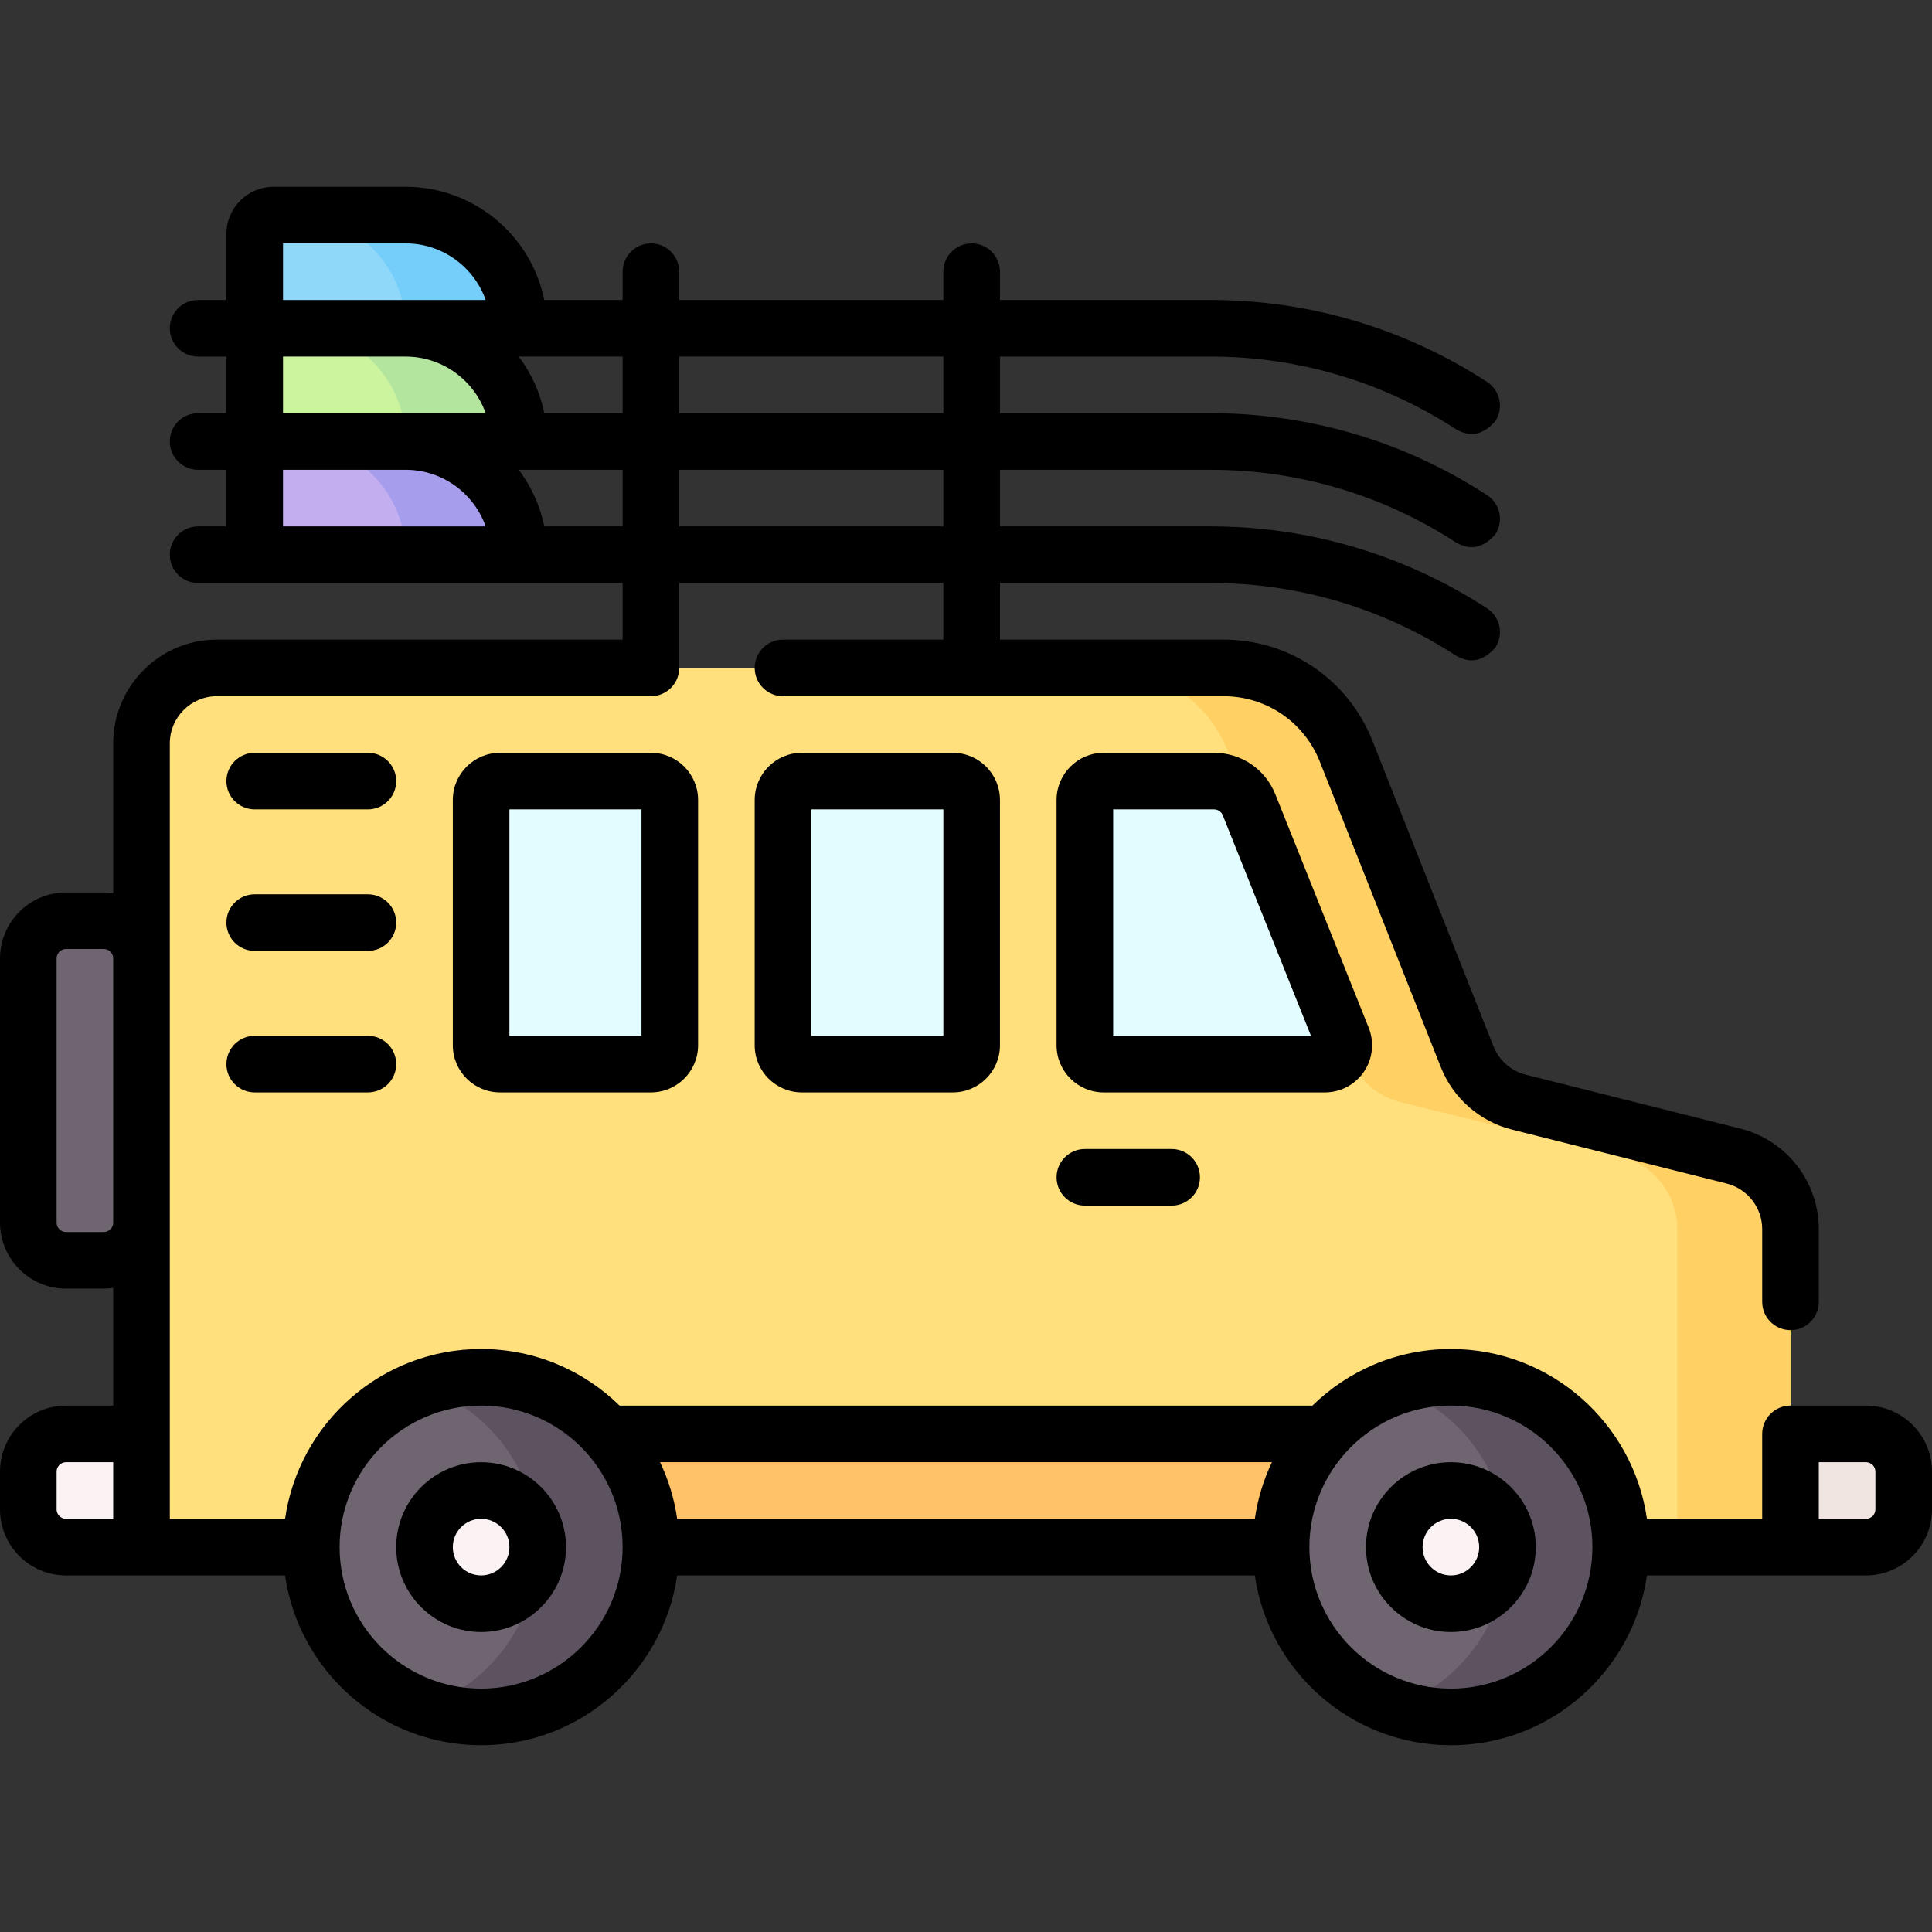
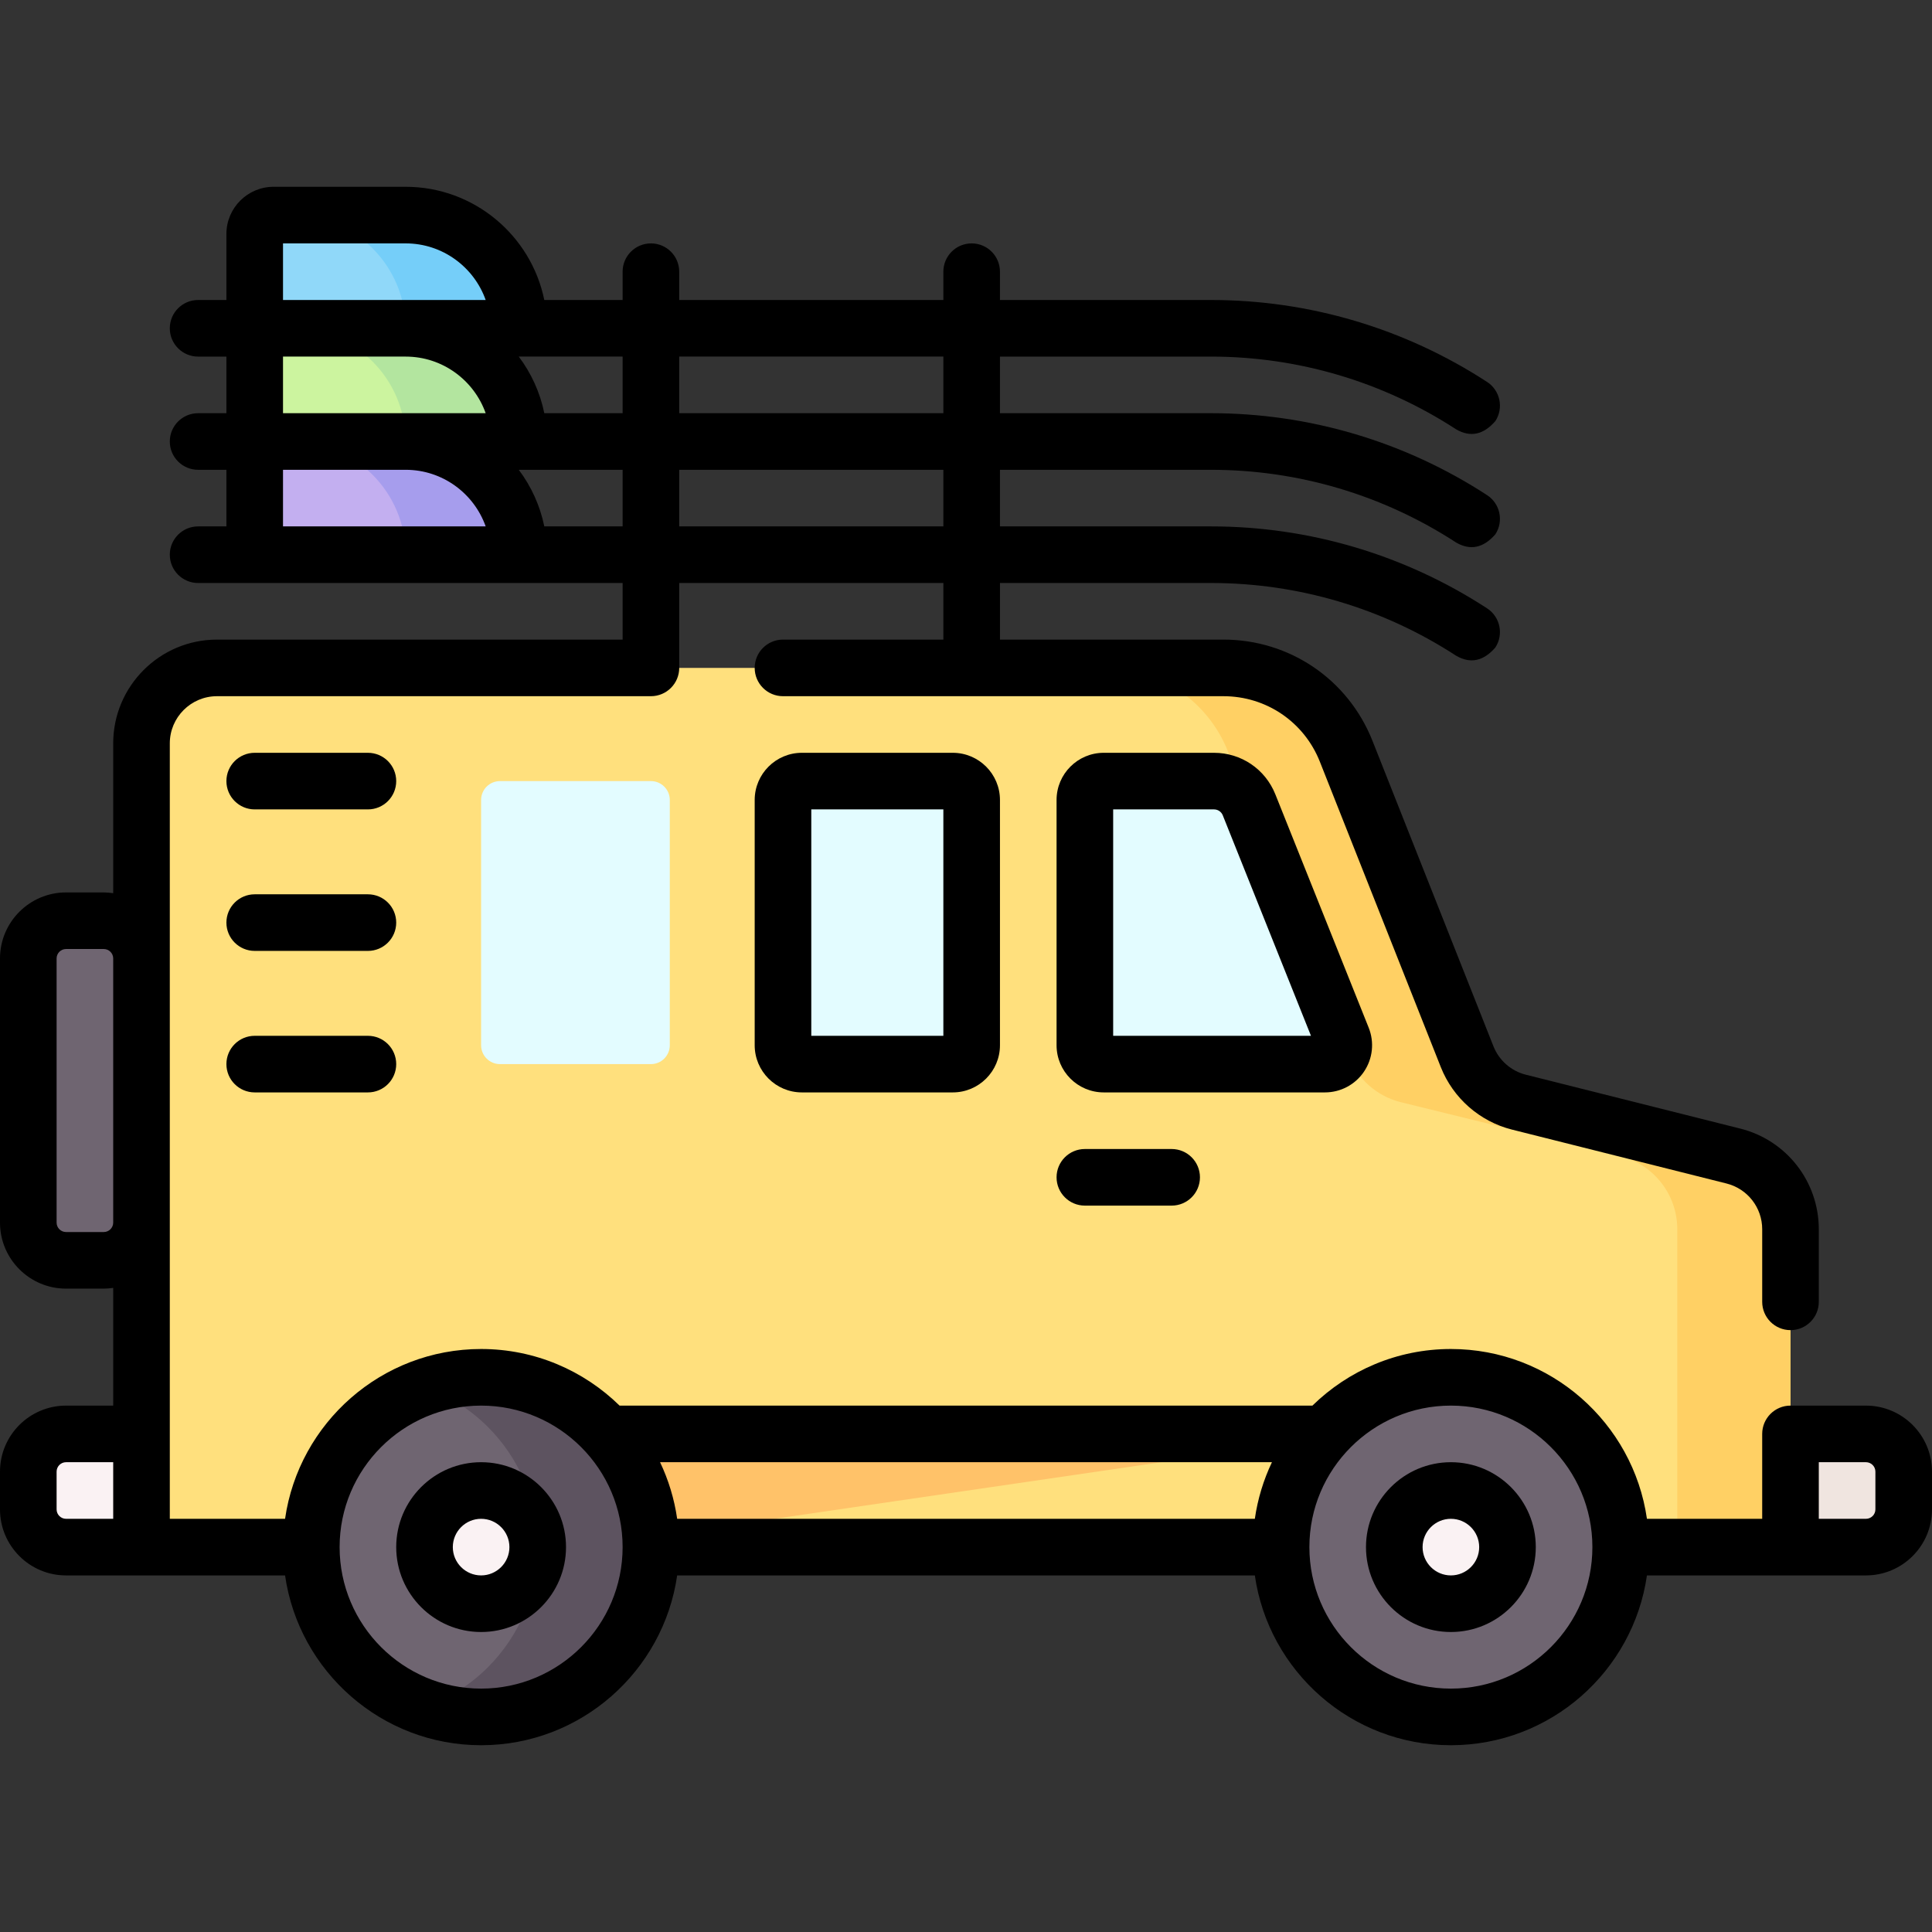
<svg xmlns="http://www.w3.org/2000/svg" id="Layer_1" enable-background="new 0 0 512 512" height="512" viewBox="0 0 512 512" width="512">
  <rect x="0" y="0" width="512" height="512" fill="#333333" stroke="none" />
  <g>
    <g>
      <path d="m474.5 325.763v84.237h-437v-213c0-11.046 8.954-20 20-20h266.716c14.356 0 27.256 8.766 32.541 22.114l32.051 80.935c2.37 5.986 7.477 10.464 13.721 12.033l56.845 14.284c8.892 2.234 15.126 10.229 15.126 19.397z" fill="#ffe07d" />
      <path d="m474.5 410h20c5.523 0 10-4.477 10-10v-10c0-5.523-4.477-10-10-10h-20z" fill="#f0e5e0" />
      <path d="m474.5 325.76v84.24h-30v-84.24c0-9.17-6.23-17.16-15.13-19.39l-58.19-14.29c-6.24-1.57-11.35-6.05-13.72-12.03l-32.05-80.94c-5.29-13.34-18.19-22.11-32.54-22.11h31.35c14.35 0 27.25 8.77 32.54 22.11l32.05 80.94c2.37 5.98 7.47 10.46 13.72 12.03l56.84 14.29c8.9 2.23 15.13 10.22 15.13 19.39z" fill="#ffd064" />
-       <path d="m359 380h-205v30h202.12z" fill="#ffc269" />
+       <path d="m359 380h-205v30z" fill="#ffc269" />
      <path d="m384.5 455c-24.853 0-45-20.147-45-45 0-24.853 20.147-45 45-45 24.853 0 45 20.147 45 45 0 24.853-20.147 45-45 45z" fill="#6f6571" />
-       <path d="m429.5 410c0 12.42-5.04 23.68-13.18 31.82s-19.4 13.18-31.82 13.18c-5.26 0-10.31-.9-15-2.57 6.4-2.25 12.13-5.92 16.82-10.61 8.14-8.14 13.18-19.4 13.18-31.82s-5.04-23.68-13.18-31.82c-4.69-4.69-10.42-8.36-16.82-10.61 4.69-1.67 9.74-2.57 15-2.57 12.42 0 23.68 5.04 31.82 13.18s13.18 19.4 13.18 31.82z" fill="#5d5360" />
      <path d="m384.5 425c-8.284 0-15-6.716-15-15 0-8.284 6.716-15 15-15 8.284 0 15 6.716 15 15 0 8.284-6.716 15-15 15z" fill="#faf2f3" />
      <path d="m127.5 455c-24.853 0-45-20.147-45-45 0-24.853 20.147-45 45-45 24.853 0 45 20.147 45 45 0 24.853-20.147 45-45 45z" fill="#6f6571" />
      <path d="m172.5 410c0 12.42-5.04 23.68-13.18 31.82s-19.4 13.18-31.82 13.18c-5.26 0-10.31-.9-15-2.57 6.4-2.25 12.13-5.92 16.82-10.61 8.14-8.14 13.18-19.4 13.18-31.82s-5.04-23.68-13.18-31.82c-4.69-4.69-10.42-8.36-16.82-10.61 4.69-1.67 9.74-2.57 15-2.57 12.42 0 23.68 5.04 31.82 13.18s13.18 19.4 13.18 31.82z" fill="#5d5360" />
      <path d="m127.5 425c-8.284 0-15-6.716-15-15 0-8.284 6.716-15 15-15 8.284 0 15 6.716 15 15 0 8.284-6.716 15-15 15z" fill="#faf2f3" />
      <path d="m17.5 410h20v-30h-20c-5.523 0-10 4.477-10 10v10c0 5.523 4.477 10 10 10z" fill="#faf2f3" />
      <g fill="#e3fcff">
        <path d="m292.5 207h29.23c4.089 0 7.766 2.49 9.285 6.286l24.743 61.857c1.314 3.284-1.105 6.857-4.642 6.857h-58.616c-2.761 0-5-2.239-5-5v-65c0-2.761 2.239-5 5-5z" />
        <path d="m132.5 282h40c2.761 0 5-2.239 5-5v-65c0-2.761-2.239-5-5-5h-40c-2.761 0-5 2.239-5 5v65c0 2.761 2.239 5 5 5z" />
        <path d="m212.5 282h40c2.761 0 5-2.239 5-5v-65c0-2.761-2.239-5-5-5h-40c-2.761 0-5 2.239-5 5v65c0 2.761 2.239 5 5 5z" />
      </g>
      <path d="m27.5 334h-10c-5.523 0-10-4.477-10-10v-70c0-5.523 4.477-10 10-10h10c5.523 0 10 4.477 10 10v70c0 5.523-4.477 10-10 10z" fill="#6f6571" />
      <path d="m107.5 57h-35c-2.761 0-5 2.239-5 5v25h70c0-16.569-13.431-30-30-30z" fill="#90d8f9" />
      <path d="m137.5 87h-30c0-8.28-3.36-15.78-8.79-21.21s-12.93-8.79-21.21-8.79h30c8.28 0 15.78 3.36 21.21 8.79s8.79 12.93 8.79 21.21z" fill="#75cef9" />
      <path d="m107.5 87h-35c-2.761 0-5 2.239-5 5v25h70c0-16.569-13.431-30-30-30z" fill="#ccf49f" />
      <path d="m137.5 117h-30c0-8.28-3.36-15.78-8.79-21.21s-12.93-8.79-21.21-8.79h30c8.28 0 15.78 3.36 21.21 8.79s8.79 12.93 8.79 21.21z" fill="#b3e59f" />
      <path d="m107.5 117h-35c-2.761 0-5 2.239-5 5v25h70c0-16.569-13.431-30-30-30z" fill="#c3aff0" />
      <path d="m137.5 147h-30c0-8.28-3.36-15.78-8.79-21.21s-12.93-8.79-21.21-8.79h30c8.28 0 15.78 3.36 21.21 8.79s8.79 12.93 8.79 21.21z" fill="#a69ded" />
    </g>
    <g>
      <path d="m384.5 387.5c-12.407 0-22.5 10.093-22.5 22.5s10.093 22.5 22.5 22.5 22.5-10.093 22.5-22.5-10.093-22.5-22.5-22.5zm0 30c-4.136 0-7.5-3.364-7.5-7.5s3.364-7.5 7.5-7.5 7.5 3.364 7.5 7.5-3.364 7.5-7.5 7.5z" />
      <path d="m127.5 387.5c-12.407 0-22.5 10.093-22.5 22.5s10.093 22.5 22.5 22.5 22.5-10.093 22.5-22.5-10.093-22.5-22.5-22.5zm0 30c-4.136 0-7.5-3.364-7.5-7.5s3.364-7.5 7.5-7.5 7.5 3.364 7.5 7.5-3.364 7.5-7.5 7.5z" />
      <path d="m494.5 372.5h-20c-4.142 0-7.5 3.358-7.5 7.5v22.5h-30.544c-3.651-25.407-25.554-45-51.956-45-14.269 0-27.22 5.73-36.692 15h-183.616c-9.472-9.27-22.423-15-36.692-15-26.402 0-48.304 19.593-51.956 45h-30.544v-205.5c0-6.893 5.607-12.5 12.5-12.5h115c4.142 0 7.5-3.358 7.5-7.5v-22.5h70v15h-42.5c-4.142 0-7.5 3.358-7.5 7.5s3.358 7.5 7.5 7.5h116.716c11.353 0 21.389 6.82 25.568 17.375l32.051 80.936c3.251 8.209 10.304 14.395 18.867 16.546l56.845 14.283c5.566 1.398 9.454 6.384 9.454 12.124v19.236c0 4.142 3.358 7.5 7.5 7.5s7.5-3.358 7.5-7.5v-19.237c0-12.626-8.553-23.594-20.798-26.671l-56.845-14.283c-3.892-.978-7.098-3.79-8.576-7.521l-32.051-80.935c-6.459-16.313-21.969-26.853-39.514-26.853h-59.217v-15h55.917c23.131 0 45.605 6.669 64.992 19.286 3.761 2.167 7.22 1.435 10.377-2.195 2.259-3.472 1.276-8.118-2.195-10.377-21.828-14.205-47.131-21.714-73.174-21.714h-55.917v-15h55.917c23.131 0 45.605 6.669 64.992 19.286 3.761 2.167 7.22 1.435 10.377-2.195 2.259-3.472 1.276-8.118-2.195-10.377-21.828-14.205-47.131-21.714-73.174-21.714h-55.917v-15h55.917c23.131 0 45.605 6.669 64.992 19.286 3.761 2.167 7.22 1.435 10.377-2.195 2.259-3.472 1.276-8.118-2.195-10.377-21.828-14.205-47.131-21.714-73.174-21.714h-55.917v-7.5c0-4.142-3.358-7.5-7.5-7.5s-7.5 3.358-7.5 7.5v7.5h-70v-7.5c0-4.142-3.358-7.5-7.5-7.5s-7.5 3.358-7.5 7.5v7.5h-20.755c-3.484-17.096-18.635-30-36.745-30h-35c-6.893 0-12.5 5.607-12.5 12.5v17.5h-7.5c-4.142 0-7.5 3.358-7.5 7.5s3.358 7.5 7.5 7.5h7.5v15h-7.5c-4.142 0-7.5 3.358-7.5 7.5s3.358 7.5 7.5 7.5h7.5v15h-7.5c-4.142 0-7.5 3.358-7.5 7.5s3.358 7.5 7.5 7.5h112.5v15h-107.5c-15.164 0-27.5 12.336-27.5 27.5v39.7c-.819-.118-1.649-.2-2.5-.2h-10c-9.649 0-17.5 7.851-17.5 17.5v70c0 9.649 7.851 17.5 17.5 17.5h10c.851 0 1.681-.082 2.5-.2v31.2h-12.5c-9.649 0-17.5 7.851-17.5 17.5v10c0 9.649 7.851 17.5 17.5 17.5h58.044c3.651 25.407 25.554 45 51.956 45s48.304-19.593 51.956-45h153.089c3.651 25.407 25.554 45 51.956 45s48.304-19.593 51.956-45h58.043c9.649 0 17.5-7.851 17.5-17.5v-10c0-9.649-7.851-17.5-17.5-17.5zm-244.5-233h-70v-15h70zm0-45v15h-70v-15zm-85 15h-20.755c-1.129-5.539-3.483-10.637-6.766-15h27.521zm-57.5 0h-32.5v-15h32.5c9.778 0 18.114 6.271 21.21 15zm0-45c9.778 0 18.114 6.271 21.21 15h-21.21-32.5v-15zm-32.5 60h32.5c9.778 0 18.114 6.271 21.21 15h-53.71zm69.245 15c-1.129-5.539-3.483-10.637-6.766-15h27.521v15zm-116.745 187h-10c-1.378 0-2.5-1.122-2.5-2.5v-70c0-1.378 1.122-2.5 2.5-2.5h10c1.378 0 2.5 1.122 2.5 2.5v70c0 1.378-1.122 2.5-2.5 2.5zm-12.5 73.5v-10c0-1.378 1.122-2.5 2.5-2.5h12.5v15h-12.5c-1.378 0-2.5-1.122-2.5-2.5zm317.544 2.5h-153.088c-.761-5.294-2.31-10.336-4.532-15h162.152c-2.222 4.664-3.771 9.706-4.532 15zm-205.044 45c-20.678 0-37.5-16.822-37.5-37.5s16.822-37.5 37.5-37.5 37.5 16.822 37.5 37.5-16.822 37.5-37.5 37.5zm257 0c-20.678 0-37.5-16.822-37.5-37.5s16.822-37.5 37.5-37.5 37.5 16.822 37.5 37.5-16.822 37.5-37.5 37.5zm112.5-47.5c0 1.378-1.122 2.5-2.5 2.5h-12.5v-15h12.5c1.378 0 2.5 1.122 2.5 2.5z" />
      <path d="m361.465 284.008c2.329-3.439 2.798-7.794 1.255-11.651l-24.742-61.857c-2.674-6.682-9.052-11-16.249-11h-29.229c-6.893 0-12.5 5.607-12.5 12.5v65c0 6.893 5.607 12.5 12.5 12.5h58.615c4.153 0 8.022-2.053 10.35-5.492zm-66.465-9.508v-60h26.729c1.028 0 1.939.617 2.322 1.572l23.371 58.428z" />
-       <path d="m132.5 199.5c-6.893 0-12.5 5.607-12.5 12.5v65c0 6.893 5.607 12.5 12.5 12.5h40c6.893 0 12.5-5.607 12.5-12.5v-65c0-6.893-5.607-12.5-12.5-12.5zm37.5 75h-35v-60h35z" />
      <path d="m212.5 199.5c-6.893 0-12.5 5.607-12.5 12.5v65c0 6.893 5.607 12.5 12.5 12.5h40c6.893 0 12.5-5.607 12.5-12.5v-65c0-6.893-5.607-12.5-12.5-12.5zm37.5 75h-35v-60h35z" />
      <path d="m97.5 199.5h-30c-4.142 0-7.5 3.358-7.5 7.5s3.358 7.5 7.5 7.5h30c4.142 0 7.5-3.358 7.5-7.5s-3.358-7.5-7.5-7.5z" />
      <path d="m97.5 237h-30c-4.142 0-7.5 3.358-7.5 7.5s3.358 7.5 7.5 7.5h30c4.142 0 7.5-3.358 7.5-7.5s-3.358-7.5-7.5-7.5z" />
      <path d="m97.5 274.5h-30c-4.142 0-7.5 3.358-7.5 7.5s3.358 7.5 7.5 7.5h30c4.142 0 7.5-3.358 7.5-7.5s-3.358-7.5-7.5-7.5z" />
      <path d="m287.5 304.5c-4.142 0-7.5 3.358-7.5 7.5s3.358 7.5 7.5 7.5h23c4.142 0 7.5-3.358 7.5-7.5s-3.358-7.5-7.5-7.5z" />
    </g>
  </g>
</svg>